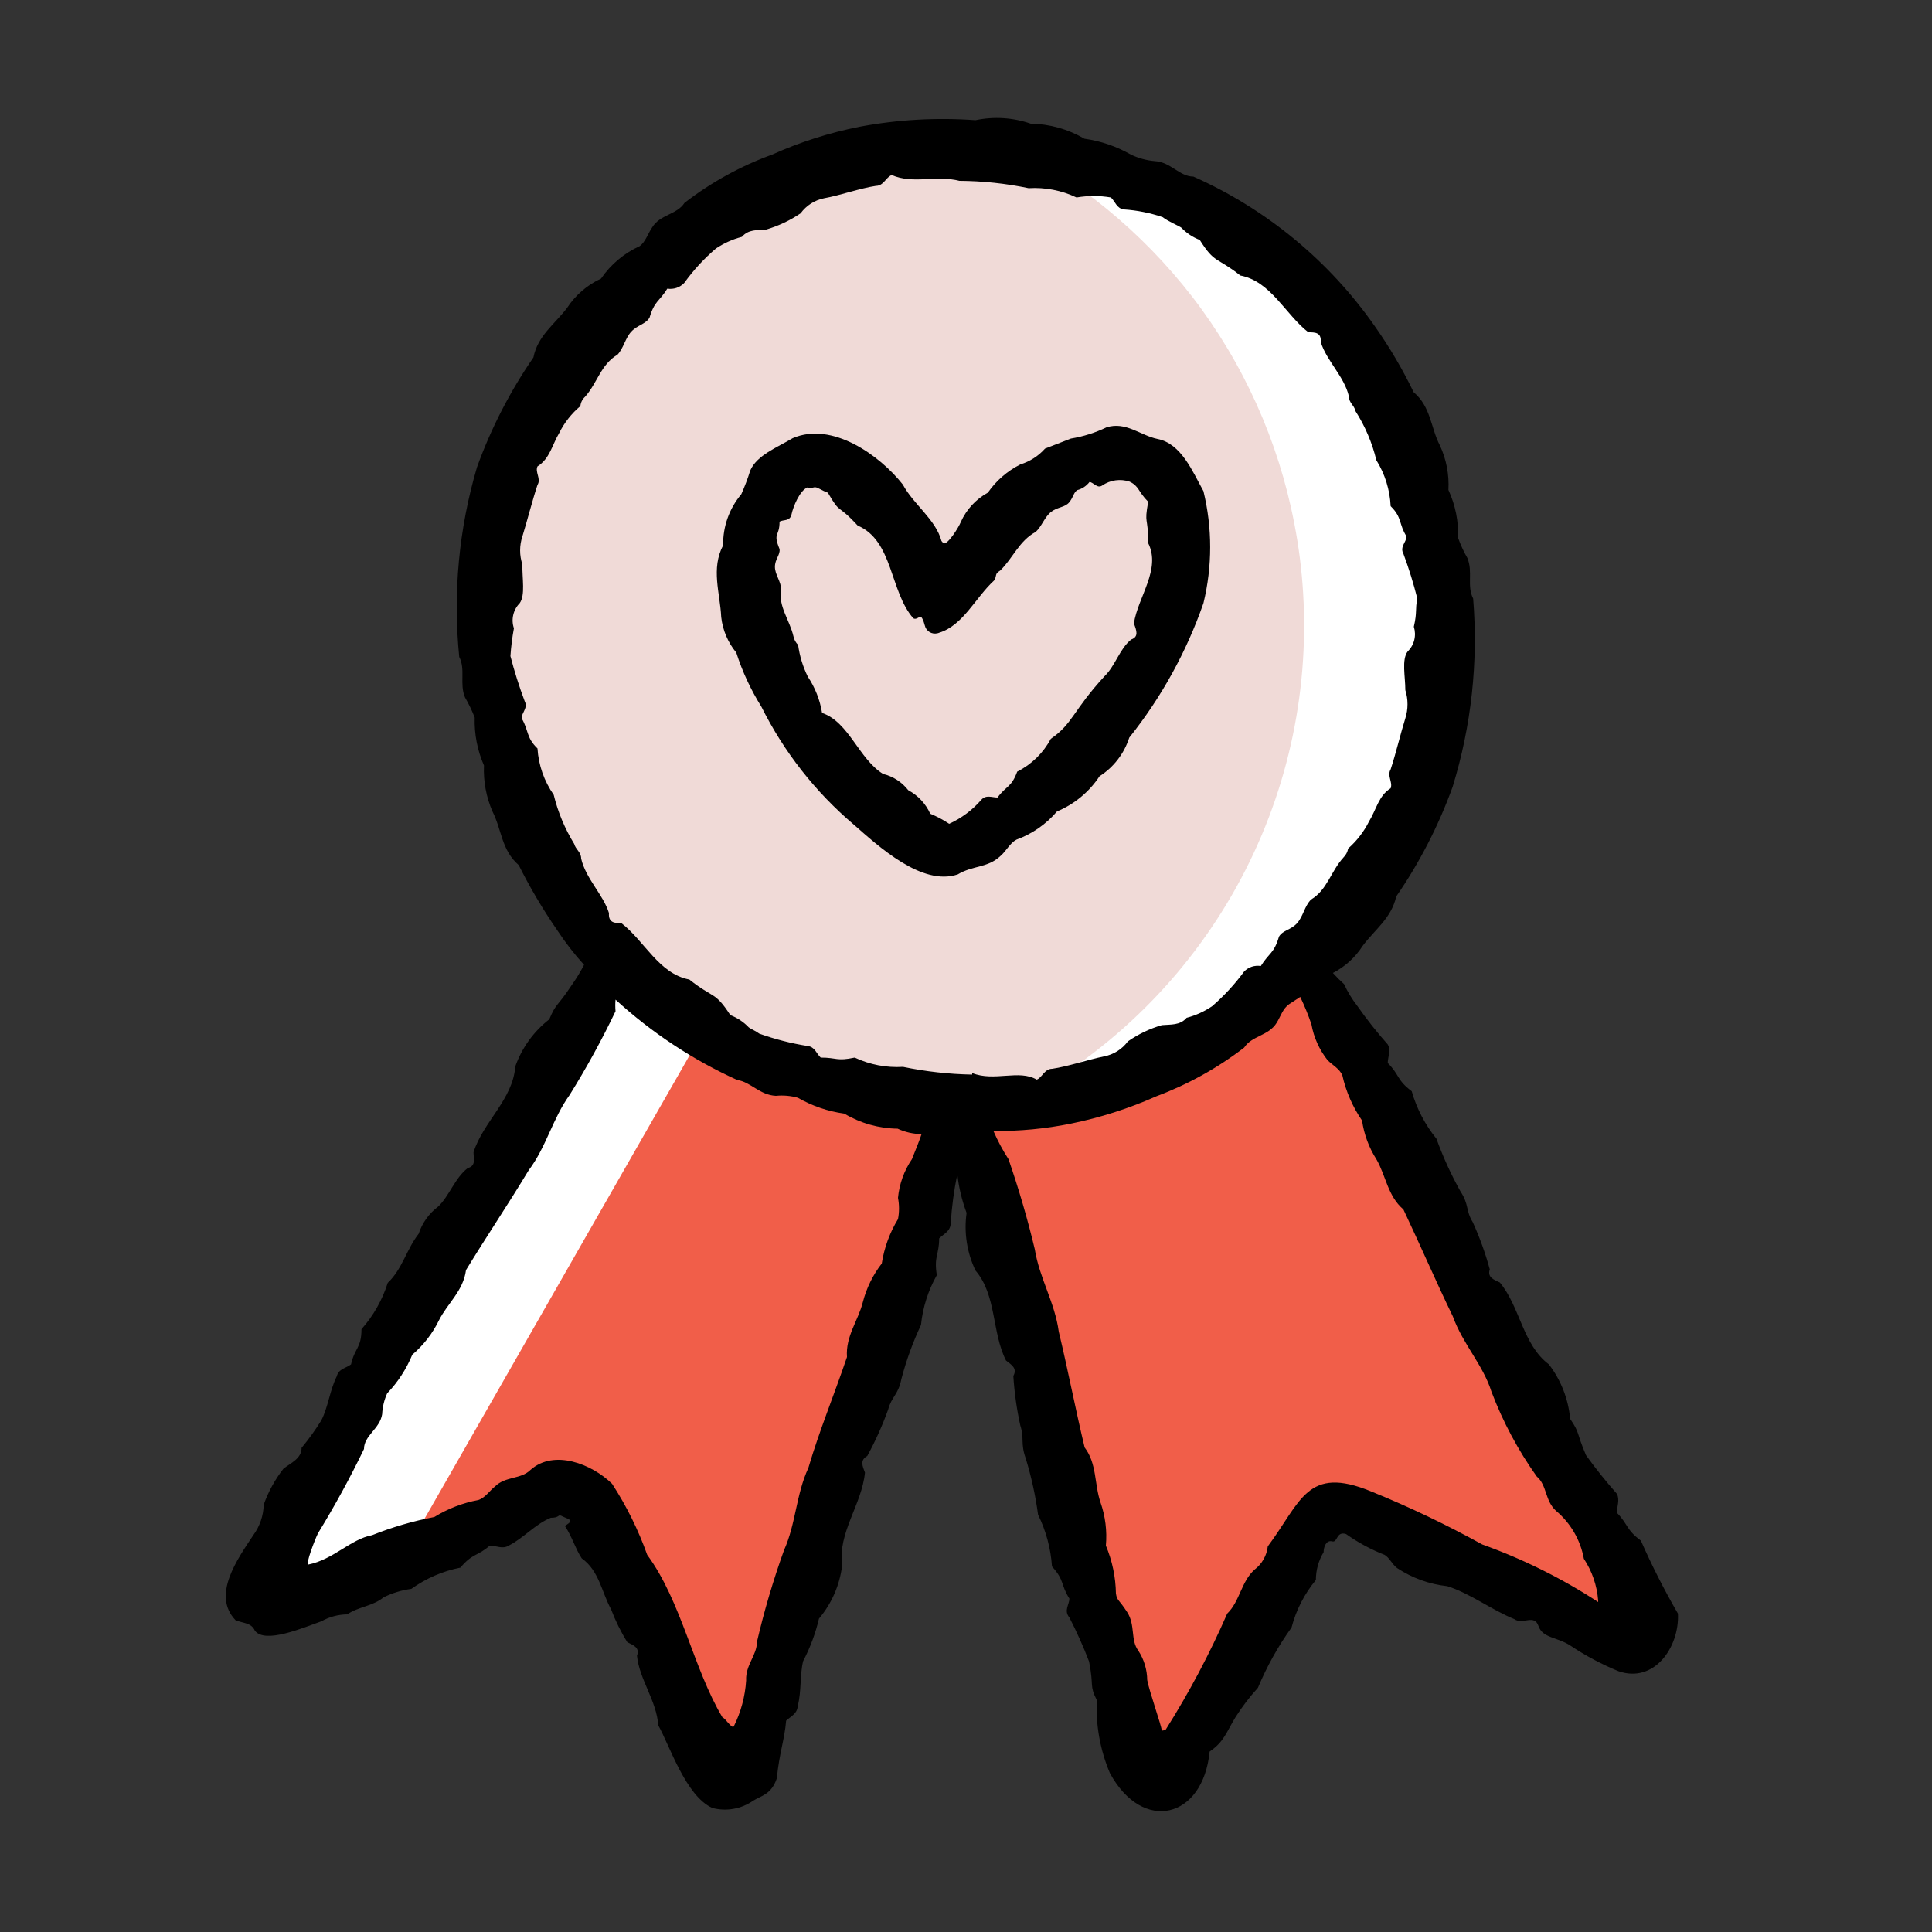
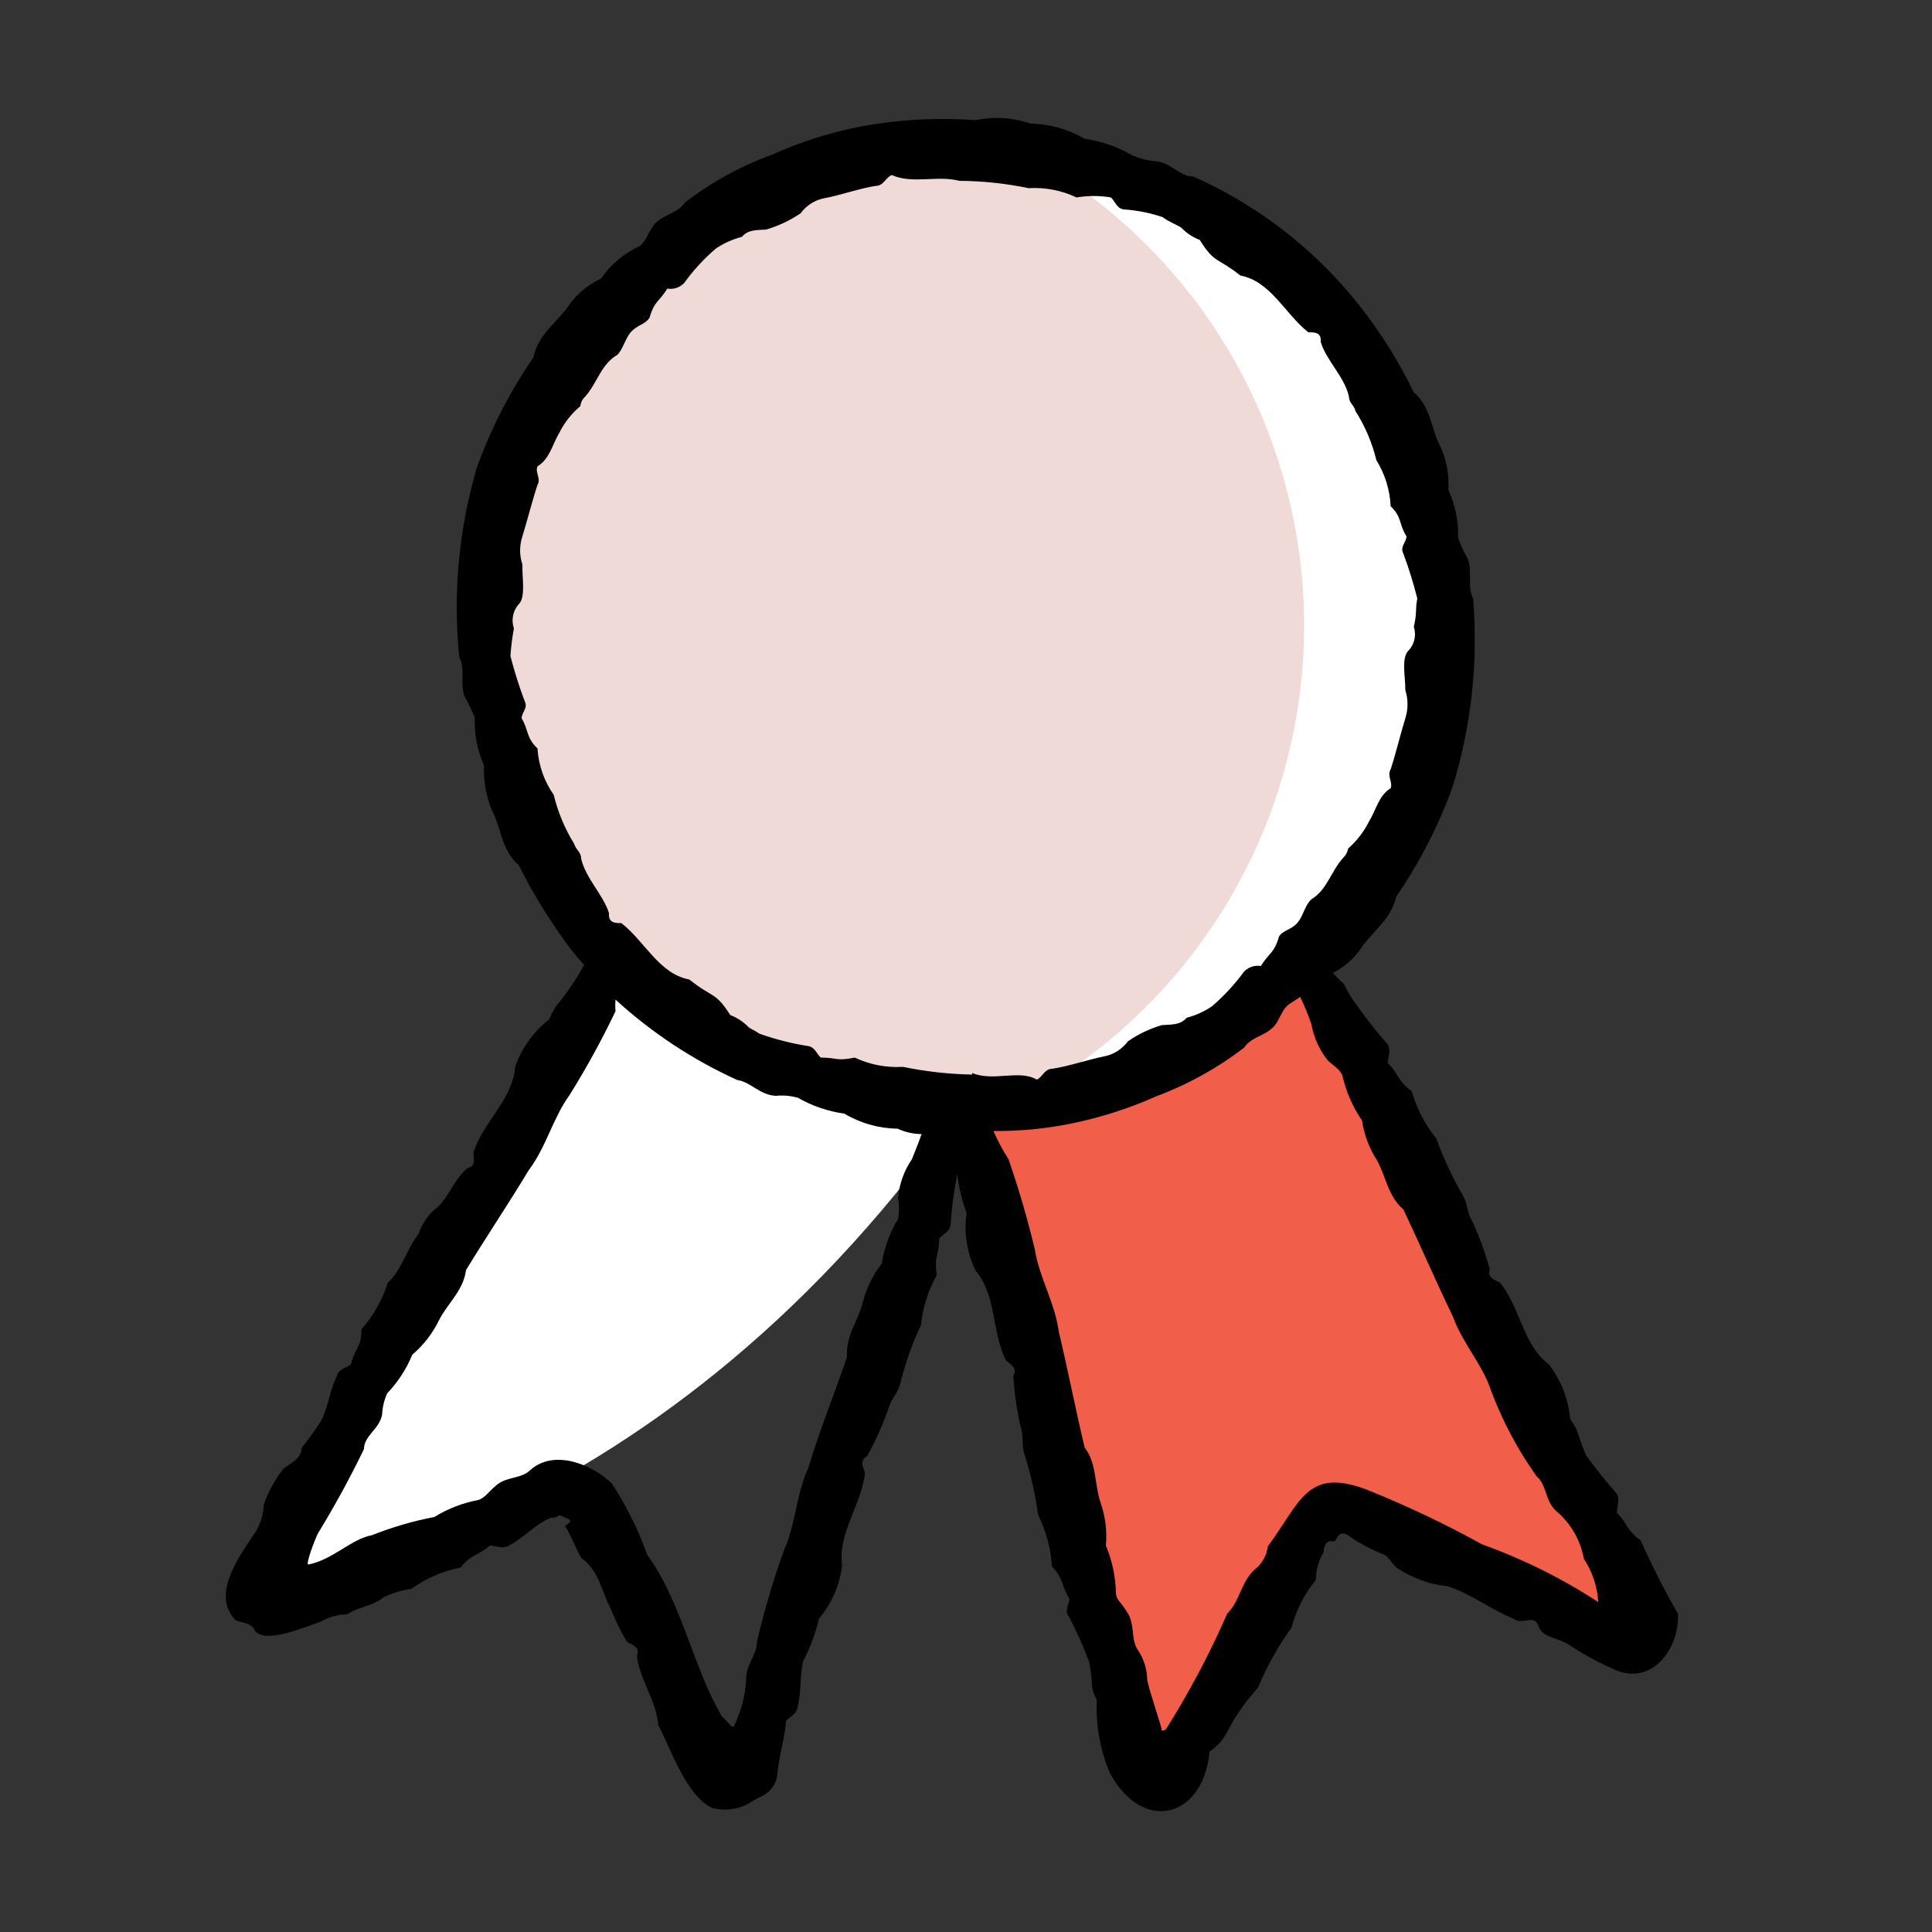
<svg xmlns="http://www.w3.org/2000/svg" width="50" height="50" viewBox="0 0 50 50" fill="none">
  <rect x="0" y="0" width="50" height="50" fill="#333333" stroke="none" />
  <g clip-path="url(#clip0)">
    <path d="M6.735 41.05L27.985 4.07C40.345 6.8 41.755 26.42 24.725 28.87C16.735 40.12 6.735 41.05 6.735 41.05Z" fill="white" />
-     <path d="M18.265 26.58L10.875 39.5L14.905 38.32L18.975 46.12L24.5 29.4L18.265 26.58Z" fill="#F15E49" />
    <path d="M25.1 28.72L30.1 45.78L34.39 38.78L42.39 42.43L33.99 25.24C30.765 27.47 27.725 28.9 25.1 28.72Z" fill="#F15E49" />
    <path d="M26.465 28.44C28.795 27.175 30.715 25.271 32.001 22.952C33.287 20.634 33.885 17.997 33.725 15.35C33.689 14.742 33.612 14.138 33.495 13.54C33.084 11.408 32.18 9.401 30.855 7.68C30.203 6.839 29.459 6.074 28.635 5.4C28.226 5.067 27.799 4.756 27.355 4.47C8.7 1.28 7.155 29.14 26.465 28.44Z" fill="#F0DAD7" />
    <path d="M42.465 39.87C42.075 39.58 42.145 39.46 41.845 39.15C41.845 38.99 41.925 38.82 41.845 38.66C41.562 38.34 41.295 38.007 41.045 37.66C40.785 37.05 40.895 37.1 40.635 36.72C40.589 36.207 40.398 35.718 40.085 35.31C39.405 34.8 39.345 33.83 38.815 33.19C38.665 33.12 38.485 33.06 38.555 32.85C38.441 32.432 38.294 32.024 38.115 31.63C37.925 31.32 38.025 31.18 37.795 30.83C37.552 30.394 37.344 29.939 37.175 29.47C36.881 29.107 36.663 28.689 36.535 28.24C36.145 27.95 36.225 27.82 35.915 27.51C35.915 27.35 36.005 27.19 35.915 27.03C35.633 26.712 35.369 26.378 35.125 26.03C34.99 25.857 34.876 25.669 34.785 25.47C34.683 25.378 34.587 25.282 34.495 25.18C34.809 25.019 35.075 24.777 35.265 24.48C35.585 24.05 36.005 23.77 36.135 23.2C36.741 22.32 37.232 21.365 37.595 20.36C38.079 18.785 38.259 17.132 38.125 15.49C37.955 15.16 38.125 14.8 37.975 14.44C37.879 14.274 37.799 14.1 37.735 13.92C37.75 13.493 37.664 13.068 37.485 12.68C37.507 12.284 37.432 11.889 37.265 11.53C37.025 11.07 37.035 10.53 36.585 10.15C36.299 9.557 35.964 8.988 35.585 8.45C34.401 6.753 32.776 5.411 30.885 4.57C30.525 4.57 30.295 4.19 29.885 4.17C29.67 4.151 29.46 4.094 29.265 4C28.895 3.788 28.488 3.649 28.065 3.59C27.643 3.342 27.164 3.208 26.675 3.2C26.215 3.041 25.721 3.01 25.245 3.11C24.242 3.037 23.233 3.094 22.245 3.28C21.467 3.434 20.709 3.675 19.985 4C19.168 4.297 18.403 4.719 17.715 5.25C17.515 5.56 17.075 5.55 16.875 5.89C16.765 6.05 16.705 6.26 16.555 6.37C16.151 6.553 15.805 6.844 15.555 7.21C15.196 7.375 14.891 7.639 14.675 7.97C14.355 8.39 13.915 8.69 13.805 9.25C13.199 10.13 12.708 11.085 12.345 12.09C11.875 13.681 11.719 15.349 11.885 17C12.055 17.33 11.885 17.7 12.035 18.05C12.132 18.216 12.216 18.39 12.285 18.57C12.272 18.996 12.354 19.419 12.525 19.81C12.507 20.218 12.582 20.625 12.745 21C12.985 21.47 12.975 22 13.425 22.39C13.718 22.976 14.052 23.541 14.425 24.08C14.632 24.394 14.862 24.692 15.115 24.97C15.018 25.158 14.908 25.338 14.785 25.51C14.415 26.07 14.395 25.95 14.215 26.38C13.811 26.694 13.506 27.118 13.335 27.6C13.275 28.45 12.505 29.03 12.255 29.82C12.255 29.99 12.325 30.17 12.105 30.23C11.775 30.48 11.625 30.96 11.335 31.23C11.101 31.407 10.926 31.651 10.835 31.93C10.515 32.34 10.415 32.84 10.035 33.2C9.895 33.643 9.663 34.052 9.355 34.4C9.355 34.89 9.175 34.89 9.085 35.31C8.955 35.41 8.765 35.42 8.715 35.62C8.535 35.98 8.495 36.41 8.315 36.76C8.162 37.008 7.991 37.245 7.805 37.47C7.805 37.75 7.525 37.86 7.335 38.01C7.117 38.291 6.944 38.605 6.825 38.94C6.818 39.225 6.724 39.501 6.555 39.73C6.145 40.35 5.475 41.28 6.095 41.93C6.275 42.01 6.505 41.99 6.595 42.2C6.855 42.55 7.835 42.13 8.315 41.96C8.52 41.845 8.75 41.783 8.985 41.78C9.275 41.58 9.645 41.57 9.925 41.34C10.151 41.227 10.395 41.153 10.645 41.12C11.024 40.848 11.457 40.66 11.915 40.57C12.235 40.19 12.355 40.28 12.675 40C12.845 40 13.005 40.1 13.165 40C13.545 39.81 13.855 39.44 14.255 39.28C14.455 39.28 14.445 39.21 14.495 39.22C14.545 39.23 14.495 39.22 14.685 39.3C14.875 39.38 14.625 39.46 14.625 39.5C14.805 39.77 14.885 40.07 15.055 40.33C15.505 40.65 15.565 41.19 15.815 41.65C15.927 41.946 16.067 42.231 16.235 42.5C16.395 42.58 16.565 42.64 16.485 42.85C16.545 43.46 16.995 44.02 17.035 44.65C17.325 45.16 17.745 46.48 18.435 46.79C18.615 46.837 18.803 46.845 18.986 46.812C19.169 46.779 19.343 46.707 19.495 46.6C19.705 46.47 19.965 46.44 20.105 46.02C20.165 45.38 20.305 45.02 20.345 44.53C20.465 44.42 20.635 44.35 20.645 44.15C20.745 43.77 20.695 43.36 20.785 42.99C20.967 42.642 21.105 42.272 21.195 41.89C21.525 41.498 21.734 41.019 21.795 40.51C21.675 39.67 22.305 38.94 22.385 38.11C22.325 37.95 22.245 37.79 22.445 37.68C22.656 37.294 22.836 36.893 22.985 36.48C23.075 36.14 23.245 36.1 23.325 35.7C23.451 35.215 23.622 34.743 23.835 34.29C23.881 33.836 24.021 33.397 24.245 33C24.165 32.51 24.305 32.48 24.305 32.05C24.425 31.93 24.595 31.87 24.605 31.66C24.631 31.233 24.688 30.809 24.775 30.39C24.814 30.732 24.895 31.067 25.015 31.39C24.944 31.898 25.024 32.416 25.245 32.88C25.795 33.52 25.665 34.48 26.035 35.21C26.175 35.32 26.335 35.41 26.225 35.61C26.252 36.041 26.312 36.468 26.405 36.89C26.515 37.23 26.405 37.35 26.545 37.74C26.691 38.217 26.798 38.705 26.865 39.2C27.071 39.619 27.194 40.074 27.225 40.54C27.555 40.9 27.445 41.01 27.675 41.37C27.675 41.53 27.525 41.68 27.675 41.86C27.866 42.23 28.036 42.611 28.185 43C28.315 43.66 28.185 43.6 28.385 44C28.355 44.647 28.472 45.293 28.725 45.89C29.575 47.45 31.135 47.07 31.305 45.33C31.685 45.07 31.735 44.83 31.975 44.44C32.146 44.17 32.34 43.916 32.555 43.68C32.785 43.129 33.077 42.605 33.425 42.12C33.543 41.669 33.758 41.249 34.055 40.89C34.055 40.636 34.124 40.387 34.255 40.17C34.255 40.03 34.325 39.85 34.475 39.89C34.625 39.93 34.575 39.62 34.835 39.7C35.145 39.92 35.481 40.102 35.835 40.24C35.965 40.32 36.025 40.48 36.155 40.58C36.544 40.838 36.99 41 37.455 41.05C38.035 41.23 38.615 41.67 39.185 41.9C39.405 42.06 39.705 41.76 39.815 42.08C39.925 42.4 40.295 42.36 40.645 42.59C41.035 42.851 41.451 43.072 41.885 43.25C42.805 43.57 43.465 42.64 43.425 41.76C43.07 41.148 42.75 40.517 42.465 39.87ZM23.6 30C23.398 30.297 23.274 30.642 23.24 31C23.275 31.182 23.275 31.368 23.24 31.55C23.026 31.902 22.883 32.293 22.82 32.7C22.59 32.996 22.424 33.337 22.33 33.7C22.21 34.18 21.88 34.58 21.92 35.12C21.58 36.12 21.21 37.01 20.92 37.99C20.6 38.68 20.6 39.43 20.29 40.12C20.011 40.896 19.777 41.687 19.59 42.49C19.59 42.84 19.29 43.09 19.31 43.49C19.284 43.904 19.175 44.309 18.99 44.68C18.94 44.75 18.76 44.45 18.7 44.45C17.94 43.18 17.64 41.45 16.75 40.24C16.52 39.593 16.214 38.975 15.84 38.4C15.32 37.89 14.34 37.5 13.73 38.04C13.48 38.29 13.08 38.2 12.81 38.47C12.67 38.58 12.56 38.76 12.38 38.82C11.976 38.895 11.59 39.044 11.24 39.26C10.69 39.365 10.15 39.522 9.63 39.73C9.08 39.83 8.63 40.36 7.98 40.49C7.9 40.49 8.15 39.84 8.23 39.68C8.663 38.974 9.06 38.246 9.42 37.5C9.42 37.15 9.83 36.98 9.89 36.6C9.899 36.413 9.943 36.23 10.02 36.06C10.297 35.77 10.517 35.431 10.67 35.06C10.959 34.814 11.194 34.511 11.36 34.17C11.58 33.73 11.99 33.41 12.06 32.87C12.59 32 13.15 31.17 13.68 30.29C14.14 29.68 14.3 28.95 14.74 28.34C15.177 27.639 15.574 26.915 15.93 26.17C15.921 26.07 15.921 25.97 15.93 25.87C16.864 26.725 17.927 27.427 19.08 27.95C19.43 28 19.66 28.34 20.08 28.36C20.271 28.341 20.465 28.358 20.65 28.41C21.02 28.623 21.427 28.762 21.85 28.82C22.268 29.069 22.744 29.204 23.23 29.21C23.424 29.3 23.636 29.348 23.85 29.35C23.79 29.53 23.7 29.75 23.6 30ZM25.16 27.81C24.558 27.799 23.959 27.732 23.37 27.61C22.94 27.636 22.51 27.554 22.12 27.37C21.64 27.47 21.67 27.37 21.24 27.37C21.13 27.27 21.09 27.09 20.9 27.07C20.474 27.002 20.056 26.895 19.65 26.75C19.56 26.68 19.45 26.64 19.38 26.59C19.246 26.449 19.082 26.34 18.9 26.27C18.5 25.65 18.47 25.85 17.84 25.35C17.05 25.2 16.68 24.35 16.08 23.89C15.92 23.89 15.74 23.89 15.76 23.63C15.61 23.15 15.16 22.74 15.04 22.22C15.04 22.05 14.9 21.99 14.86 21.84C14.618 21.447 14.439 21.018 14.33 20.57C14.082 20.216 13.937 19.801 13.91 19.37C13.61 19.08 13.69 18.91 13.5 18.59C13.5 18.44 13.67 18.32 13.58 18.15C13.436 17.767 13.312 17.376 13.21 16.98C13.226 16.738 13.256 16.498 13.3 16.26C13.262 16.148 13.256 16.028 13.283 15.914C13.309 15.799 13.367 15.694 13.45 15.61C13.6 15.4 13.51 14.96 13.52 14.61C13.441 14.373 13.441 14.117 13.52 13.88C13.64 13.49 13.78 12.94 13.91 12.55C14.01 12.39 13.84 12.22 13.91 12.07C14.23 11.87 14.29 11.51 14.47 11.21C14.603 10.941 14.79 10.703 15.02 10.51C15.029 10.418 15.071 10.332 15.14 10.27C15.46 9.91 15.55 9.43 15.98 9.18C16.14 9.01 16.18 8.75 16.34 8.58C16.5 8.41 16.71 8.39 16.81 8.22C16.94 7.78 17.06 7.81 17.27 7.47C17.35 7.483 17.432 7.476 17.509 7.45C17.585 7.424 17.655 7.379 17.71 7.32C17.946 6.991 18.221 6.692 18.53 6.43C18.735 6.293 18.961 6.191 19.2 6.13C19.37 5.93 19.6 5.96 19.83 5.94C20.147 5.847 20.447 5.705 20.72 5.52C20.867 5.318 21.085 5.179 21.33 5.13C21.73 5.06 22.26 4.87 22.67 4.81C22.87 4.81 22.93 4.58 23.08 4.53C23.62 4.77 24.26 4.53 24.83 4.68C25.431 4.684 26.031 4.747 26.62 4.87C27.047 4.844 27.474 4.926 27.86 5.11C28.155 5.06 28.456 5.06 28.75 5.11C28.86 5.21 28.9 5.4 29.09 5.42C29.431 5.443 29.767 5.51 30.09 5.62C30.23 5.73 30.5 5.84 30.57 5.89C30.704 6.031 30.868 6.14 31.05 6.21C31.44 6.83 31.48 6.64 32.1 7.13C32.89 7.28 33.26 8.13 33.86 8.6C34.03 8.6 34.2 8.6 34.18 8.85C34.33 9.34 34.79 9.74 34.91 10.26C34.91 10.43 35.05 10.49 35.08 10.64C35.329 11.03 35.512 11.46 35.62 11.91C35.843 12.268 35.97 12.678 35.99 13.1C36.29 13.39 36.2 13.57 36.4 13.88C36.4 14.03 36.22 14.15 36.32 14.33C36.461 14.71 36.581 15.097 36.68 15.49C36.62 15.78 36.68 15.83 36.59 16.22C36.625 16.331 36.629 16.45 36.601 16.563C36.573 16.676 36.514 16.779 36.43 16.86C36.27 17.07 36.37 17.51 36.37 17.86C36.445 18.098 36.445 18.352 36.37 18.59C36.25 18.97 36.12 19.52 35.99 19.91C35.89 20.08 36.05 20.24 35.99 20.4C35.68 20.59 35.62 20.95 35.43 21.26C35.297 21.526 35.113 21.763 34.89 21.96C34.875 22.047 34.833 22.128 34.77 22.19C34.44 22.55 34.35 23.03 33.93 23.28C33.76 23.45 33.73 23.71 33.57 23.89C33.41 24.07 33.2 24.07 33.1 24.24C32.97 24.68 32.85 24.65 32.63 25C32.552 24.988 32.473 24.994 32.398 25.018C32.324 25.043 32.256 25.084 32.2 25.14C31.958 25.47 31.68 25.772 31.37 26.04C31.169 26.177 30.946 26.279 30.71 26.34C30.54 26.54 30.3 26.51 30.07 26.53C29.756 26.621 29.459 26.763 29.19 26.95C29.04 27.154 28.819 27.293 28.57 27.34C28.17 27.42 27.64 27.6 27.23 27.66C27.03 27.66 26.97 27.89 26.83 27.94C26.37 27.67 25.73 28 25.16 27.77V27.81ZM41.36 41.46C40.422 40.848 39.415 40.348 38.36 39.97C37.431 39.457 36.473 38.999 35.49 38.6C33.82 37.91 33.67 38.87 32.81 40.02C32.797 40.138 32.76 40.252 32.701 40.355C32.643 40.458 32.564 40.548 32.47 40.62C32.12 40.93 32.09 41.44 31.76 41.76C31.307 42.799 30.775 43.802 30.17 44.76C30.17 44.76 30.05 44.82 30.06 44.76C30.07 44.7 29.74 43.76 29.69 43.48C29.687 43.21 29.607 42.946 29.46 42.72C29.25 42.44 29.39 42.06 29.17 41.72C28.95 41.38 28.91 41.43 28.88 41.24C28.873 40.814 28.785 40.393 28.62 40C28.654 39.621 28.606 39.239 28.48 38.88C28.32 38.41 28.39 37.88 28.07 37.46C27.83 36.46 27.64 35.46 27.4 34.46C27.3 33.71 26.9 33.08 26.78 32.33C26.592 31.543 26.365 30.767 26.1 30C25.95 29.768 25.82 29.524 25.71 29.27C26.381 29.277 27.052 29.213 27.71 29.08C28.474 28.925 29.218 28.687 29.93 28.37C30.745 28.065 31.51 27.64 32.2 27.11C32.4 26.8 32.83 26.81 33.04 26.47C33.14 26.31 33.2 26.1 33.36 25.99L33.65 25.8C33.761 26.03 33.858 26.267 33.94 26.51C34.001 26.85 34.145 27.169 34.36 27.44C34.48 27.56 34.67 27.66 34.74 27.83C34.834 28.249 35.007 28.646 35.25 29C35.301 29.356 35.427 29.697 35.62 30C35.87 30.43 35.91 30.95 36.32 31.3C36.76 32.23 37.15 33.14 37.6 34.07C37.86 34.79 38.38 35.32 38.6 36.02C38.895 36.797 39.288 37.533 39.77 38.21C40.04 38.44 39.98 38.84 40.27 39.1C40.647 39.417 40.902 39.855 40.99 40.34C41.203 40.663 41.33 41.034 41.36 41.42V41.46Z" fill="black" />
-     <path d="M31.145 12.71C30.865 12.21 30.575 11.48 29.955 11.36C29.515 11.27 29.135 10.9 28.635 11.06C28.344 11.2 28.034 11.298 27.715 11.35L27.045 11.61C26.873 11.803 26.652 11.944 26.405 12.02C26.069 12.19 25.78 12.441 25.565 12.75C25.255 12.92 25.009 13.187 24.865 13.51C24.815 13.64 24.525 14.11 24.415 14.06L24.365 14C24.215 13.44 23.645 13.06 23.365 12.54C22.765 11.78 21.535 10.9 20.515 11.34C20.115 11.58 19.585 11.78 19.415 12.18C19.351 12.388 19.274 12.591 19.185 12.79C18.874 13.159 18.707 13.628 18.715 14.11C18.395 14.72 18.635 15.34 18.665 15.97C18.703 16.308 18.839 16.627 19.055 16.89C19.212 17.382 19.431 17.852 19.705 18.29C20.287 19.458 21.1 20.496 22.095 21.34C22.735 21.9 23.855 22.94 24.785 22.63C25.185 22.39 25.555 22.47 25.895 22.15C26.045 22.02 26.135 21.82 26.305 21.73C26.712 21.582 27.074 21.33 27.355 21C27.804 20.813 28.187 20.496 28.455 20.09C28.821 19.857 29.093 19.503 29.225 19.09C30.057 18.047 30.706 16.87 31.145 15.61C31.377 14.657 31.377 13.663 31.145 12.71ZM29.275 16.55C28.975 16.79 28.865 17.23 28.585 17.5C27.765 18.39 27.765 18.73 27.195 19.12C27 19.487 26.696 19.784 26.325 19.97C26.175 20.38 26.045 20.33 25.815 20.64C25.675 20.64 25.515 20.56 25.395 20.7C25.166 20.964 24.883 21.175 24.565 21.32C24.411 21.217 24.247 21.13 24.075 21.06C23.957 20.799 23.757 20.585 23.505 20.45C23.342 20.24 23.113 20.092 22.855 20.03C22.225 19.64 21.975 18.69 21.275 18.45C21.221 18.114 21.094 17.793 20.905 17.51C20.778 17.252 20.694 16.975 20.655 16.69C20.594 16.63 20.552 16.554 20.535 16.47C20.435 16.04 20.135 15.69 20.215 15.25C20.215 15.05 20.055 14.87 20.055 14.67C20.055 14.47 20.195 14.36 20.175 14.21C19.995 13.77 20.175 13.9 20.175 13.5C20.275 13.44 20.445 13.5 20.485 13.31C20.525 13.12 20.695 12.69 20.905 12.61C20.975 12.66 21.025 12.61 21.095 12.61C21.165 12.61 21.275 12.7 21.425 12.75C21.765 13.34 21.655 13.01 22.195 13.6C23.115 13.99 23.025 15.3 23.635 16C23.735 16.06 23.805 15.9 23.865 16C23.896 16.06 23.919 16.124 23.935 16.19C23.951 16.259 23.995 16.319 24.055 16.356C24.115 16.394 24.188 16.406 24.257 16.39C24.274 16.387 24.29 16.382 24.305 16.375C24.925 16.185 25.245 15.465 25.725 15.025C25.815 14.885 25.725 14.865 25.885 14.765C26.215 14.445 26.375 13.995 26.805 13.765C26.965 13.615 27.035 13.375 27.205 13.245C27.375 13.115 27.565 13.135 27.675 12.995C27.785 12.855 27.775 12.765 27.875 12.685C28.002 12.653 28.115 12.579 28.195 12.475C28.295 12.475 28.395 12.655 28.525 12.565C28.628 12.494 28.745 12.448 28.868 12.431C28.991 12.414 29.117 12.425 29.235 12.465C29.485 12.585 29.445 12.715 29.715 12.985C29.605 13.595 29.715 13.335 29.715 14.055C30.055 14.735 29.445 15.455 29.345 16.135C29.415 16.32 29.475 16.48 29.275 16.55Z" fill="black" />
  </g>
  <defs>
    <clipPath id="clip0">
      <rect width="50" height="50" fill="white" />
    </clipPath>
  </defs>
</svg>